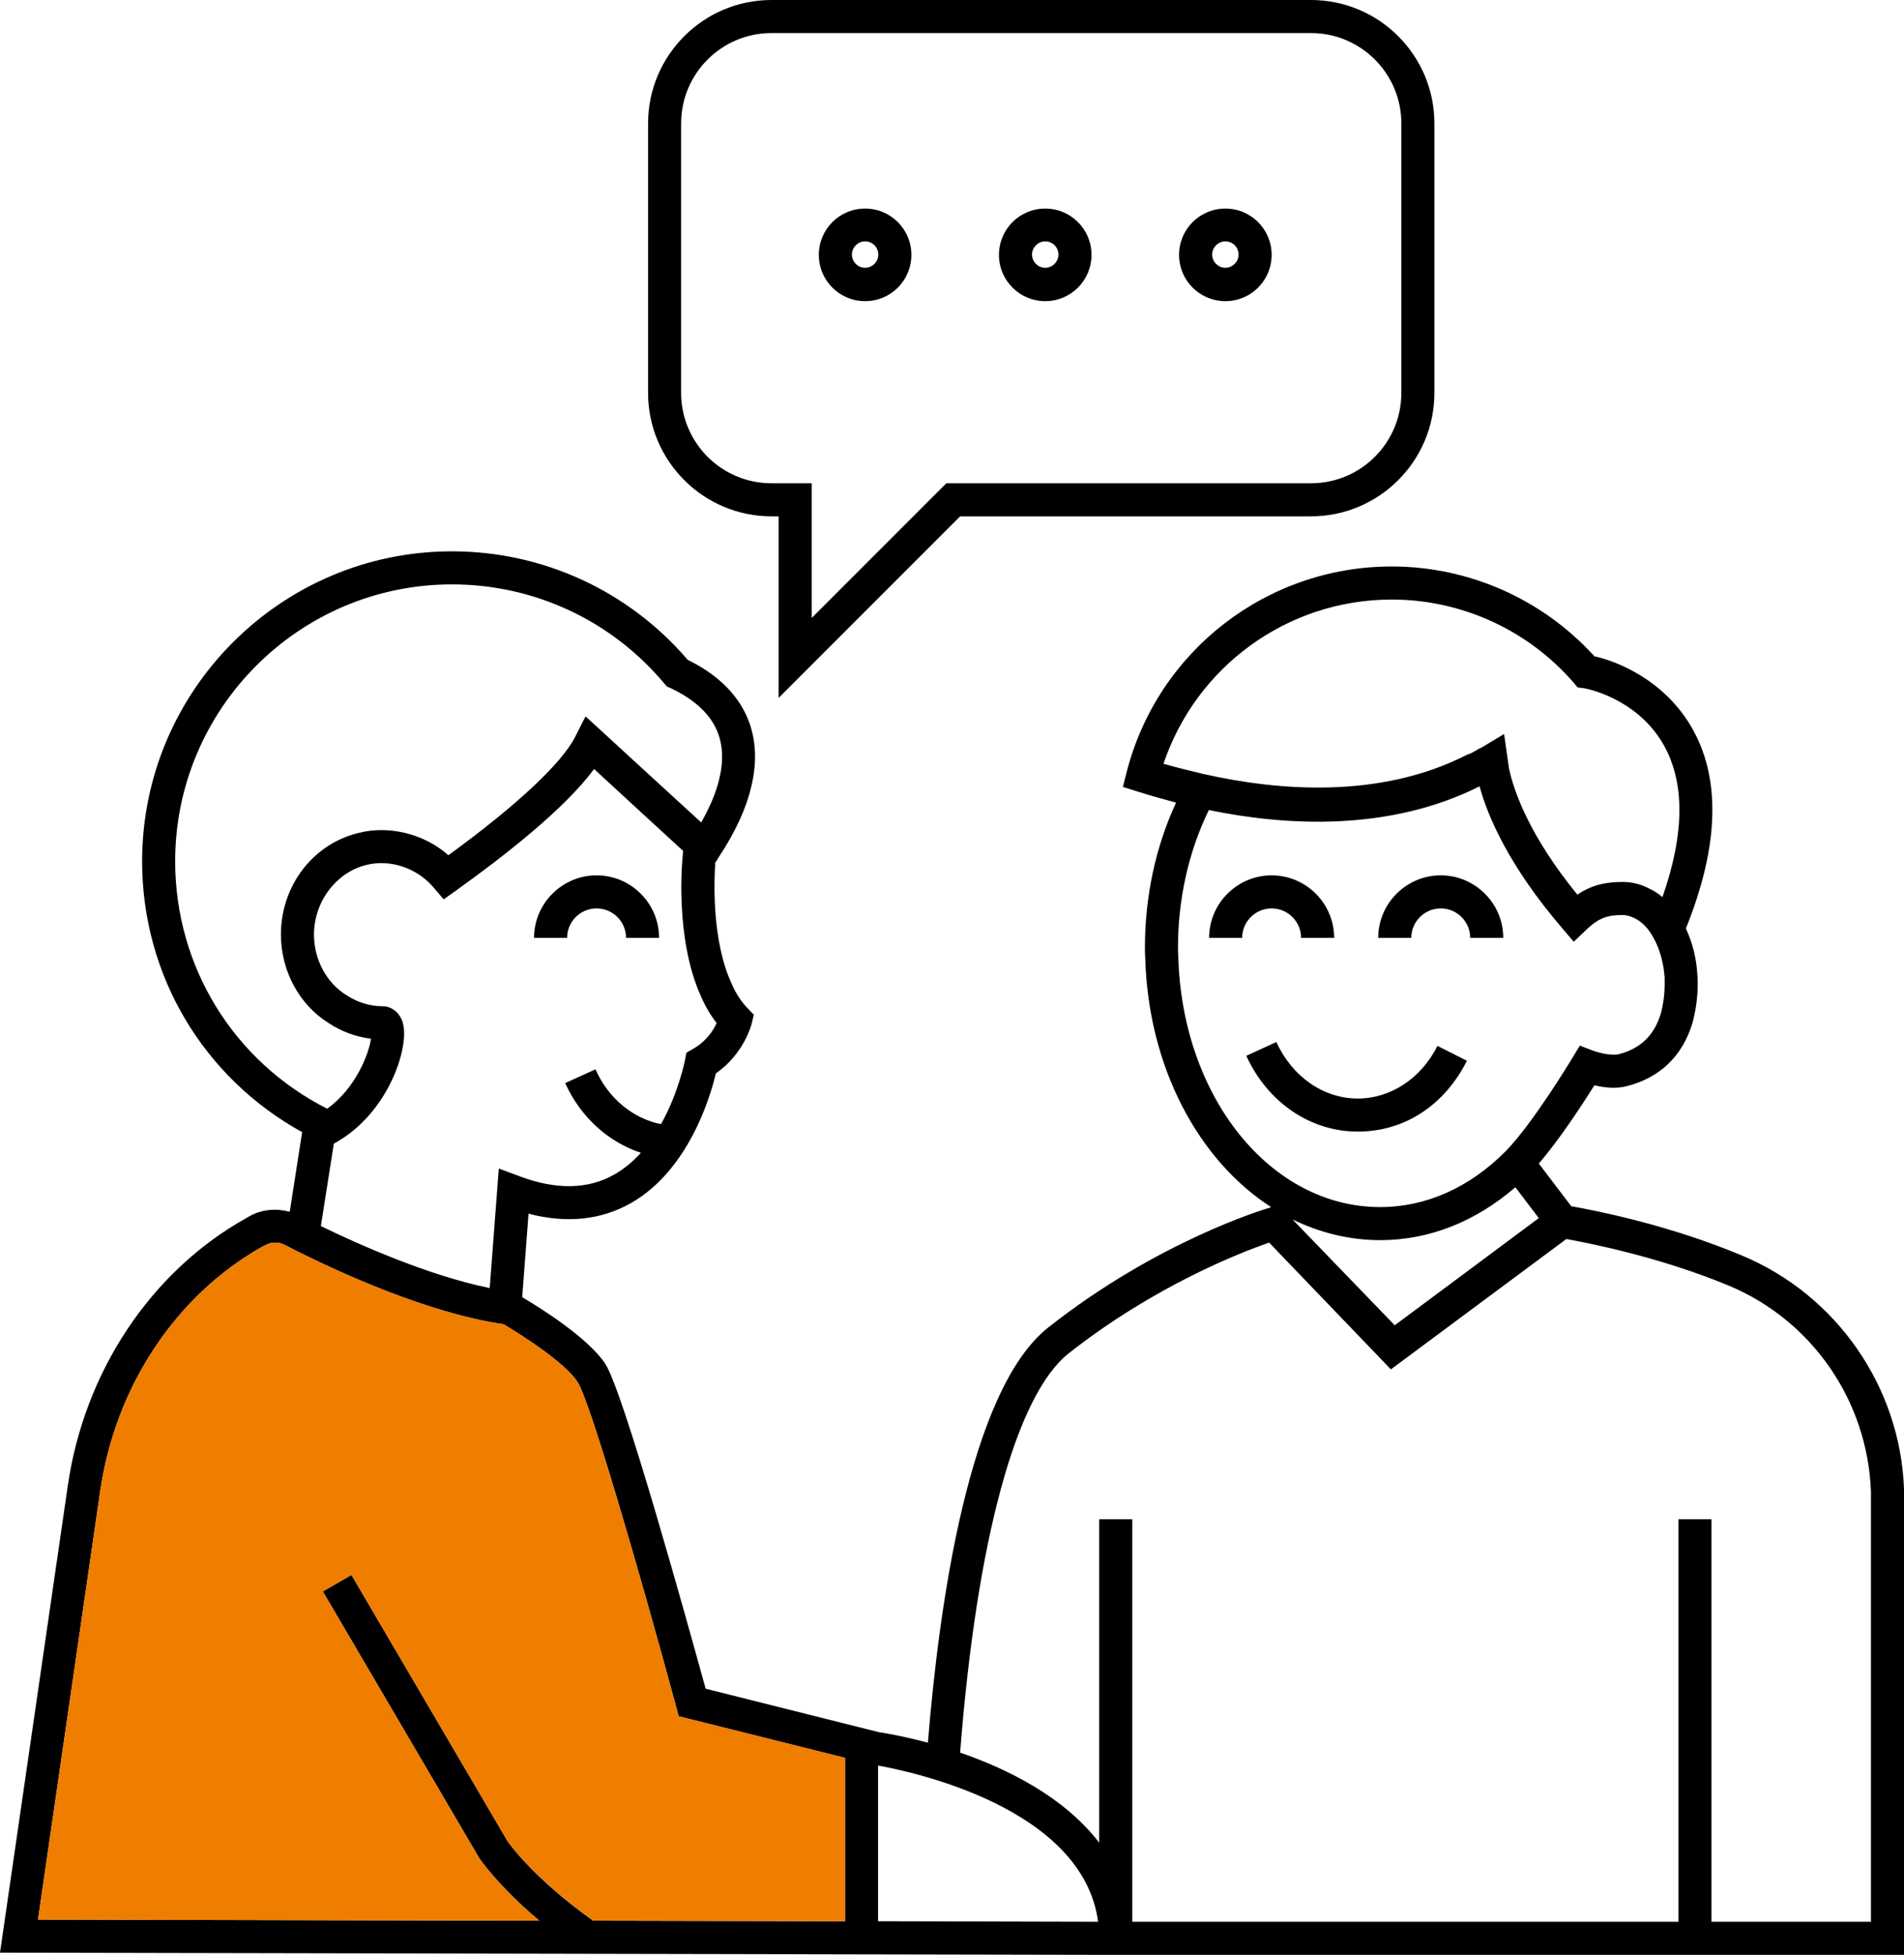
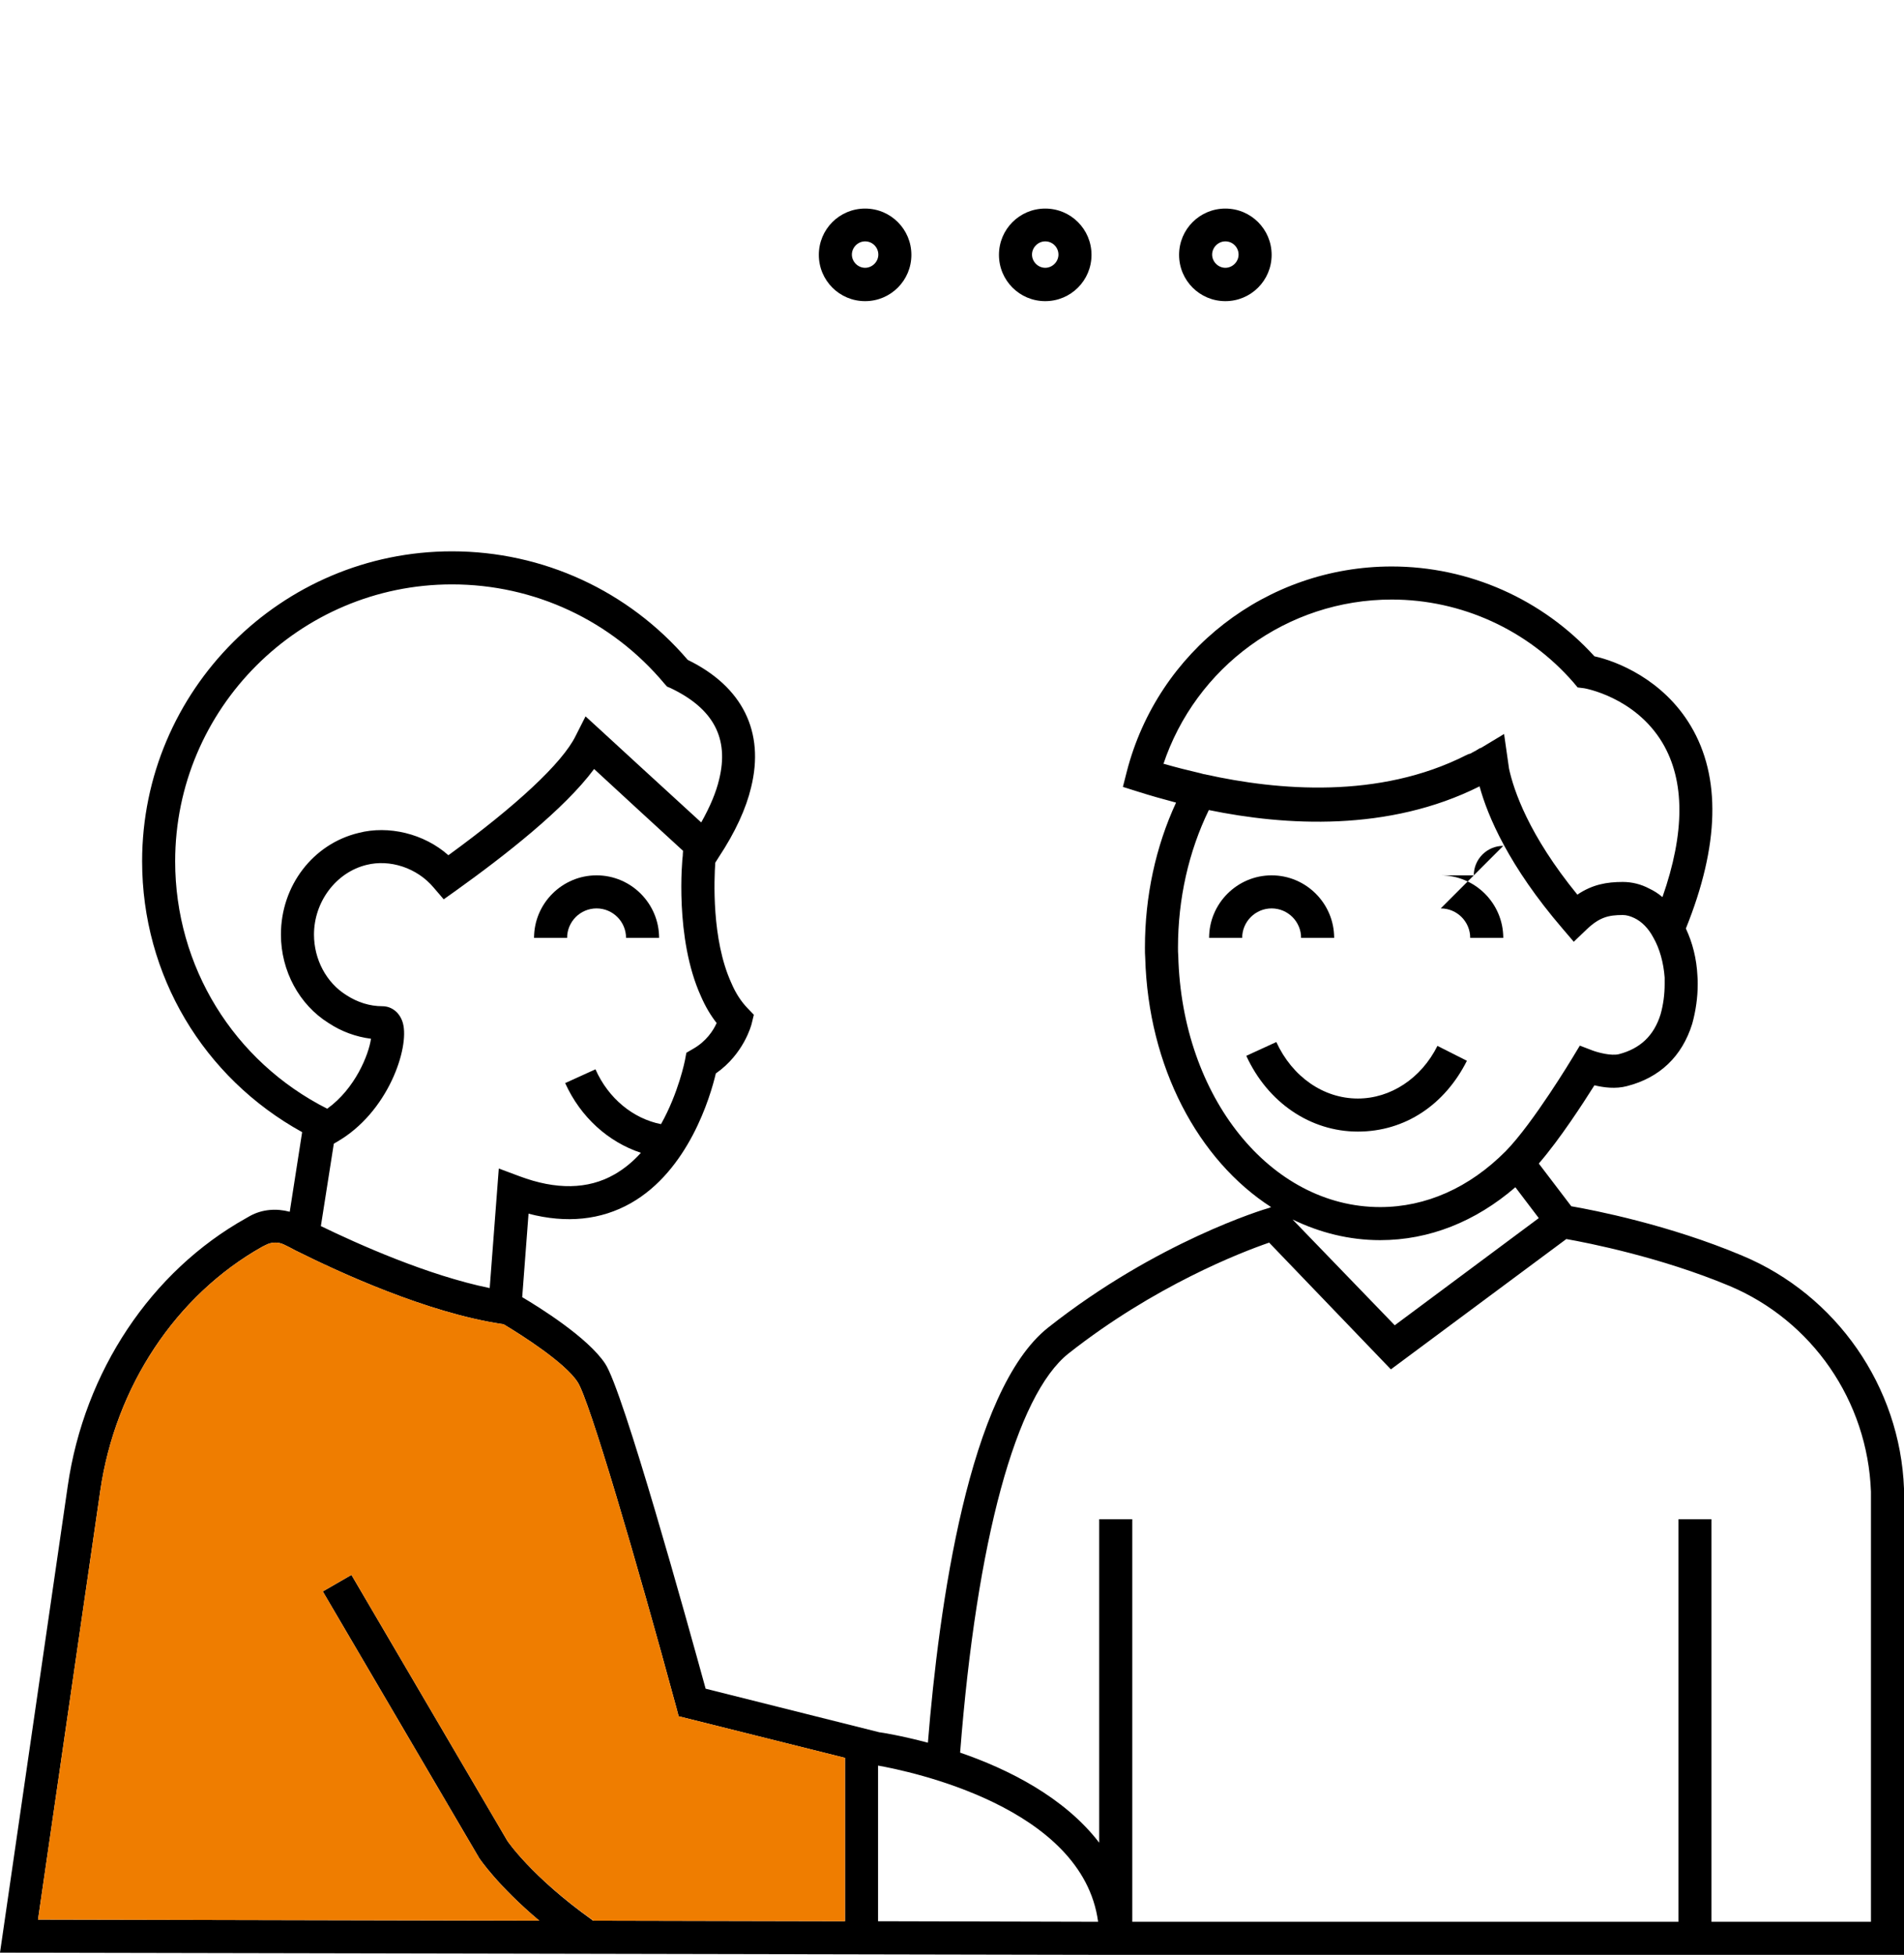
<svg xmlns="http://www.w3.org/2000/svg" id="Ebene_2" data-name="Ebene 2" viewBox="0 0 69.13 70.95">
  <defs>
    <style>
      .cls-1 {
        fill: none;
      }

      .cls-2 {
        fill: #ef7d00;
      }
    </style>
  </defs>
  <g id="Layer_1" data-name="Layer 1">
    <g>
      <circle class="cls-1" cx="31.41" cy="9.25" r=".48" />
      <path class="cls-1" d="M43.7,28.14s.04,0,.06.01c2.62.58,6.29.9,9.45-.7h.01s.01-.01.02-.01t.01-.01h.01s.02-.02.03-.02h.01s0,0,.01,0h.01s0-.01.01-.01.01,0,.01,0h.01s0,0,0-.01h.03s0-.02.02-.03c.02,0,.04-.01.05-.02h.02s0-.01.01-.02h.02s.04-.03.05-.04h.01s.03-.02.04-.03h.01s0,0,0-.01h.01s0-.01.02-.01c0,0,.01-.01.02-.01h.01s.01-.02.02-.02.01,0,.02,0h.01s.02-.02.02-.02c.01-.01.02-.01.02-.01.02,0,.03-.02.05-.03l.78-.47.18,1.26c.17.78.71,2.4,2.48,4.57.55-.37,1.07-.46,1.65-.46.33,0,.66.08.96.24.17.08.33.18.48.31.82-2.34.82-4.22,0-5.6-1-1.67-2.82-1.98-2.84-1.98l-.24-.03-.15-.18c-1.66-1.91-4.07-3.01-6.6-3.01-3.79,0-7.12,2.44-8.3,6,.45.13.89.24,1.32.34l.15.04Z" />
      <path class="cls-1" d="M54.67,41.78c1-1.02,2.41-3.37,2.43-3.4l.26-.43.47.18c.19.07.67.2.95.13.77-.2,1.27-.67,1.51-1.44.1-.35.15-.73.15-1.1v-.24c-.04-.54-.18-1.05-.41-1.45-.18-.34-.42-.58-.69-.71-.15-.07-.28-.11-.42-.11-.52,0-.85.08-1.32.53l-.46.44-.41-.48c-1.95-2.27-2.72-4.09-3.01-5.16-3.31,1.66-7.06,1.43-9.83.86-.73,1.5-1.12,3.22-1.12,4.99,0,.1,0,.2.01.3.13,5.13,3.35,9.12,7.33,9.12,1.66,0,3.24-.7,4.56-2.03ZM52.31,31.77c1.25,0,2.27,1.02,2.27,2.27h-1.2c0-.59-.48-1.07-1.07-1.07s-1.07.48-1.07,1.07h-1.2c0-1.25,1.02-2.27,2.27-2.27ZM43.9,34.04c0-1.25,1.02-2.27,2.27-2.27s2.27,1.02,2.27,2.27h-1.2c0-.59-.48-1.07-1.07-1.07s-1.07.48-1.07,1.07h-1.2ZM45.25,38.31l1.09-.5c.58,1.26,1.71,2.05,2.96,2.05s2.29-.73,2.89-1.91l1.07.54c-.8,1.58-2.32,2.57-3.96,2.57s-3.27-1.05-4.05-2.75Z" />
-       <circle class="cls-1" cx="37.95" cy="9.25" r=".48" />
-       <path class="cls-1" d="M46.93,44.26l3.71,3.84,5.23-3.89-.85-1.12c-1.45,1.25-3.13,1.92-4.91,1.92-1.12,0-2.19-.27-3.18-.75Z" />
      <path class="cls-1" d="M44.49,9.73c.27,0,.48-.22.48-.48s-.22-.48-.48-.48-.48.22-.48.48.22.48.48.48Z" />
      <path class="cls-1" d="M28.01,17.54h1.46v4.89l4.89-4.89h13.24c1.81,0,3.28-1.47,3.28-3.28V4.48c0-1.81-1.47-3.28-3.28-3.28h-19.59c-1.81,0-3.28,1.47-3.28,3.28v9.78c0,1.81,1.47,3.28,3.28,3.28ZM44.49,7.57c.93,0,1.68.75,1.68,1.68s-.75,1.68-1.68,1.68-1.68-.75-1.68-1.68.75-1.68,1.68-1.68ZM37.95,7.57c.93,0,1.68.75,1.68,1.68s-.75,1.68-1.68,1.68-1.68-.75-1.68-1.68.75-1.68,1.68-1.68ZM31.41,7.57c.93,0,1.68.75,1.68,1.68s-.75,1.68-1.68,1.68-1.68-.75-1.68-1.68.75-1.68,1.68-1.68Z" />
-       <path class="cls-1" d="M62.79,46.67c-2.49-1.04-5.12-1.56-5.92-1.7l-6.37,4.73-4.42-4.6c-1.02.35-4.17,1.57-7.28,4.02-1.91,1.51-3.34,6.78-3.94,14.49,1.72.59,3.78,1.61,5.05,3.27v-11.74h1.2v14.61h19.83v-14.61h1.2v14.61h5.79v-15.61c-.12-3.3-2.14-6.21-5.14-7.47Z" />
      <path class="cls-1" d="M31.88,64.08v5.65l7.99.02c-.56-4.18-6.87-5.47-7.99-5.67Z" />
      <path class="cls-1" d="M13.47,37.7c-.55-.07-1.07-.26-1.54-.57-1.06-.66-1.73-1.89-1.73-3.21,0-1.77,1.16-3.29,2.82-3.69,1.08-.28,2.37.02,3.26.81,2.46-1.79,4.14-3.35,4.62-4.33l.36-.71.59.54s2.49,2.29,3.61,3.31c.32-.57.54-1.09.65-1.56.37-1.5-.21-2.58-1.77-3.32l-.12-.05-.09-.1c-1.92-2.3-4.73-3.61-7.72-3.61-5.54,0-10.05,4.51-10.05,10.05,0,3.82,2.12,7.26,5.52,8.98,1.02-.73,1.51-1.97,1.59-2.54Z" />
-       <path class="cls-1" d="M24.79,31.05s0-.07.01-.17c-.75-.69-2.39-2.19-3.23-2.97-1.07,1.45-3.25,3.15-5.01,4.41l-.45.32-.36-.42c-.61-.73-1.6-1.04-2.44-.83-1.11.27-1.91,1.34-1.91,2.53,0,.9.45,1.75,1.18,2.2.4.26.85.4,1.3.4.36,0,.65.25.75.62.24.88-.53,3.24-2.41,4.31l-.1.06-.47,2.99c1.34.65,3.88,1.79,6.13,2.25l.33-4.34.75.28c1.33.5,2.49.48,3.44-.06.37-.21.69-.48.97-.79-1.18-.39-2.19-1.29-2.75-2.53l1.1-.5c.47,1.06,1.37,1.79,2.38,1.99.64-1.14.87-2.3.87-2.32l.05-.27.24-.14c.48-.27.74-.67.86-.94-.22-.28-.41-.6-.57-.97-.96-2.11-.68-4.99-.66-5.11ZM22.73,34.04c0-.59-.48-1.07-1.07-1.07s-1.07.48-1.07,1.07h-1.2c0-1.25,1.02-2.27,2.27-2.27s2.27,1.02,2.27,2.27h-1.2Z" />
      <path d="M63.25,45.57c-2.66-1.12-5.39-1.65-6.2-1.79l-1.18-1.55c.77-.89,1.61-2.19,2.02-2.84.33.08.77.14,1.18.03,1.18-.3,2-1.07,2.37-2.26.13-.47.2-.96.2-1.44,0-.1,0-.2-.01-.3-.03-.63-.18-1.21-.42-1.72,1.22-3.02,1.28-5.5.18-7.35-1.01-1.7-2.71-2.36-3.5-2.53-1.88-2.07-4.55-3.26-7.36-3.26-4.53,0-8.49,3.06-9.62,7.45l-.14.55.54.17c.47.15.94.28,1.39.4-.74,1.6-1.13,3.4-1.13,5.26,0,.14,0,.26.01.37.11,3.97,1.93,7.35,4.57,9.05l-.07.03c-.16.04-4.07,1.22-8.02,4.34-2.89,2.28-3.97,10.13-4.37,15.07-.98-.26-1.68-.37-1.77-.38l-6.3-1.58c-.67-2.43-3-10.84-3.65-11.8-.63-.95-2.4-2.05-3.01-2.41l.23-3.03c1.38.36,2.63.23,3.71-.38,2.1-1.19,2.89-3.86,3.09-4.71,1.02-.71,1.29-1.76,1.3-1.8l.08-.33-.23-.24c-.23-.24-.43-.54-.59-.92-.72-1.58-.62-3.78-.58-4.36.04-.06.09-.14.12-.19.61-.92,1-1.78,1.18-2.54.5-2.02-.31-3.66-2.3-4.63-2.15-2.51-5.26-3.94-8.56-3.94-6.2,0-11.25,5.05-11.25,11.25,0,4.13,2.22,7.85,5.81,9.83l-.45,2.89c-.49-.13-1-.09-1.44.15l-.14.08c-3.46,1.93-5.88,5.57-6.48,9.72l-2.46,16.94,40.26.08h28.87v-16.92c-.14-3.7-2.45-7.03-5.88-8.46ZM42.23,27.76c1.18-3.56,4.51-6,8.3-6,2.53,0,4.94,1.1,6.6,3.01l.15.18.24.03s1.84.31,2.84,1.98c.82,1.38.82,3.26,0,5.6-.15-.13-.31-.23-.48-.31-.3-.16-.63-.24-.96-.24-.58,0-1.1.09-1.65.46-1.77-2.17-2.31-3.79-2.48-4.57l-.18-1.26-.78.47s-.03.02-.05.03c0,0-.01,0-.02.01,0,0-.01,0-.02,0h-.01s-.01.02-.02.02-.01.01-.02.01h-.01l-.02.02s-.01.01-.02.01h-.01s0,.01,0,.01h-.01s-.03.02-.04.03h-.01s-.03.02-.05.03h-.02v.02h-.03s-.03.03-.05.03t-.02.02h-.02s-.01,0-.01,0c0,.01,0,.01,0,.01h-.01s0,0-.01,0h-.01s-.01.01-.01.01t-.01,0h-.01s-.02.01-.03.02h-.01s-.01,0-.01.01c-.01,0-.02,0-.02.01h-.01c-3.16,1.6-6.83,1.28-9.45.7-.02-.01-.04-.01-.06-.01l-.15-.04c-.43-.1-.87-.21-1.32-.34ZM42.78,34.69c-.01-.1-.01-.2-.01-.3,0-1.77.39-3.49,1.12-4.99,2.77.57,6.52.8,9.83-.86.29,1.07,1.06,2.89,3.01,5.16l.41.48.46-.44c.47-.45.8-.53,1.32-.53.14,0,.27.04.42.11.27.13.51.37.69.71.23.4.37.91.41,1.45v.24c0,.37-.05.75-.15,1.1-.24.77-.74,1.24-1.51,1.44-.28.07-.76-.06-.95-.13l-.47-.18-.26.43s-1.43,2.38-2.43,3.4c-1.32,1.33-2.9,2.03-4.56,2.03-3.98,0-7.2-3.99-7.33-9.12ZM55.87,44.21l-5.23,3.89-3.71-3.84c.99.48,2.06.75,3.18.75,1.78,0,3.46-.67,4.91-1.92l.85,1.12ZM26.02,37.13c-.12.27-.38.67-.86.94l-.24.14-.05.27s-.23,1.18-.87,2.32c-1.01-.2-1.91-.93-2.38-1.99l-1.1.5c.56,1.24,1.57,2.14,2.75,2.53-.28.31-.6.58-.97.79-.95.54-2.11.56-3.44.06l-.75-.28-.33,4.34c-2.25-.46-4.79-1.6-6.13-2.25l.47-2.99.1-.06c1.88-1.07,2.65-3.43,2.41-4.31-.1-.37-.39-.62-.75-.62-.45,0-.9-.14-1.3-.4-.73-.45-1.18-1.3-1.18-2.2,0-1.19.8-2.26,1.91-2.53.84-.21,1.83.1,2.44.83l.36.42.45-.32c1.76-1.26,3.94-2.96,5.01-4.41.84.78,2.48,2.28,3.23,2.97-.01.1-.01.17-.01.17-.02.12-.3,3,.66,5.11.16.37.35.69.57.97ZM6.36,31.26c0-5.54,4.51-10.05,10.05-10.05,2.99,0,5.8,1.31,7.72,3.61l.09.1.12.05c1.56.74,2.14,1.82,1.77,3.32-.11.47-.33.99-.65,1.56-1.12-1.02-3.61-3.31-3.61-3.31l-.59-.54-.36.71c-.48.98-2.16,2.54-4.62,4.33-.89-.79-2.18-1.09-3.26-.81-1.66.4-2.82,1.92-2.82,3.69,0,1.32.67,2.55,1.73,3.21.47.31.99.5,1.54.57-.08.57-.57,1.81-1.59,2.54-3.4-1.72-5.52-5.16-5.52-8.98ZM30.68,69.73l-9.17-.02v-.02c-2.22-1.58-3.09-2.88-3.09-2.88l-5.66-9.65-1.04.6,5.68,9.68s.66.99,2.18,2.27l-18.2-.04,2.26-15.56c.55-3.79,2.75-7.1,5.88-8.86l.12-.06c.22-.12.48-.12.69-.01.12.06.25.12.39.2,1.64.82,4.79,2.26,7.48,2.67.02,0,.05.01.08.01.67.4,2.24,1.4,2.69,2.1.41.59,2.15,6.52,3.58,11.79l.09.34,6.04,1.51v5.93ZM31.88,69.73v-5.65c1.12.2,7.43,1.49,7.99,5.67l-7.99-.02ZM67.93,69.75h-5.79v-14.61h-1.2v14.61h-19.83v-14.61h-1.2v11.74c-1.27-1.66-3.33-2.68-5.05-3.27.6-7.71,2.03-12.98,3.94-14.49,3.11-2.45,6.26-3.67,7.28-4.02l4.42,4.6,6.37-4.73c.8.14,3.43.66,5.92,1.7,3,1.26,5.02,4.17,5.14,7.47v15.61Z" />
      <path class="cls-2" d="M24.55,61.95c-1.43-5.27-3.17-11.2-3.58-11.79-.45-.7-2.02-1.7-2.69-2.1-.03,0-.06-.01-.08-.01-2.69-.41-5.84-1.85-7.48-2.67-.14-.08-.27-.14-.39-.2-.21-.11-.47-.11-.69.01l-.12.06c-3.13,1.76-5.33,5.07-5.88,8.86l-2.26,15.56,18.2.04c-1.52-1.28-2.15-2.23-2.18-2.27l-5.68-9.68,1.04-.6,5.66,9.65s.87,1.3,3.1,2.88v.02s9.16.02,9.16.02v-5.93l-6.04-1.51-.09-.34Z" />
-       <path d="M28.01,18.74h.26v6.59l6.59-6.59h12.74c2.47,0,4.48-2.01,4.48-4.48V4.48c0-2.47-2.01-4.48-4.48-4.48h-19.59c-2.47,0-4.48,2.01-4.48,4.48v9.78c0,2.47,2.01,4.48,4.48,4.48ZM24.73,4.48c0-1.81,1.47-3.28,3.28-3.28h19.59c1.81,0,3.28,1.47,3.28,3.28v9.78c0,1.81-1.47,3.28-3.28,3.28h-13.24l-4.89,4.89v-4.89h-1.46c-1.81,0-3.28-1.47-3.28-3.28V4.48Z" />
      <path d="M53.26,38.5l-1.07-.54c-.59,1.18-1.7,1.91-2.89,1.91-1.25,0-2.38-.79-2.96-2.05l-1.09.5c.78,1.7,2.33,2.75,4.05,2.75s3.16-.98,3.96-2.57Z" />
      <path d="M46.17,32.97c.59,0,1.07.48,1.07,1.07h1.2c0-1.25-1.02-2.27-2.27-2.27s-2.27,1.02-2.27,2.27h1.2c0-.59.48-1.07,1.07-1.07Z" />
-       <path d="M52.31,32.97c.59,0,1.07.48,1.07,1.07h1.2c0-1.25-1.02-2.27-2.27-2.27s-2.27,1.02-2.27,2.27h1.2c0-.59.48-1.07,1.07-1.07Z" />
+       <path d="M52.31,32.97c.59,0,1.07.48,1.07,1.07h1.2c0-1.25-1.02-2.27-2.27-2.27h1.2c0-.59.48-1.07,1.07-1.07Z" />
      <path d="M21.66,31.77c-1.25,0-2.27,1.02-2.27,2.27h1.2c0-.59.48-1.07,1.07-1.07s1.07.48,1.07,1.07h1.2c0-1.25-1.02-2.27-2.27-2.27Z" />
      <path d="M31.41,10.93c.93,0,1.68-.75,1.68-1.68s-.75-1.68-1.68-1.68-1.68.75-1.68,1.68.75,1.68,1.68,1.68ZM31.41,8.76c.27,0,.48.22.48.48s-.22.48-.48.48-.48-.22-.48-.48.22-.48.48-.48Z" />
      <path d="M37.95,10.93c.93,0,1.68-.75,1.68-1.68s-.75-1.68-1.68-1.68-1.68.75-1.68,1.68.75,1.68,1.68,1.68ZM37.95,8.76c.27,0,.48.22.48.48s-.22.48-.48.48-.48-.22-.48-.48.22-.48.48-.48Z" />
      <path d="M44.49,10.93c.93,0,1.68-.75,1.68-1.68s-.75-1.68-1.68-1.68-1.68.75-1.68,1.68.75,1.68,1.68,1.68ZM44.49,8.76c.27,0,.48.22.48.48s-.22.48-.48.48-.48-.22-.48-.48.22-.48.48-.48Z" />
    </g>
  </g>
</svg>